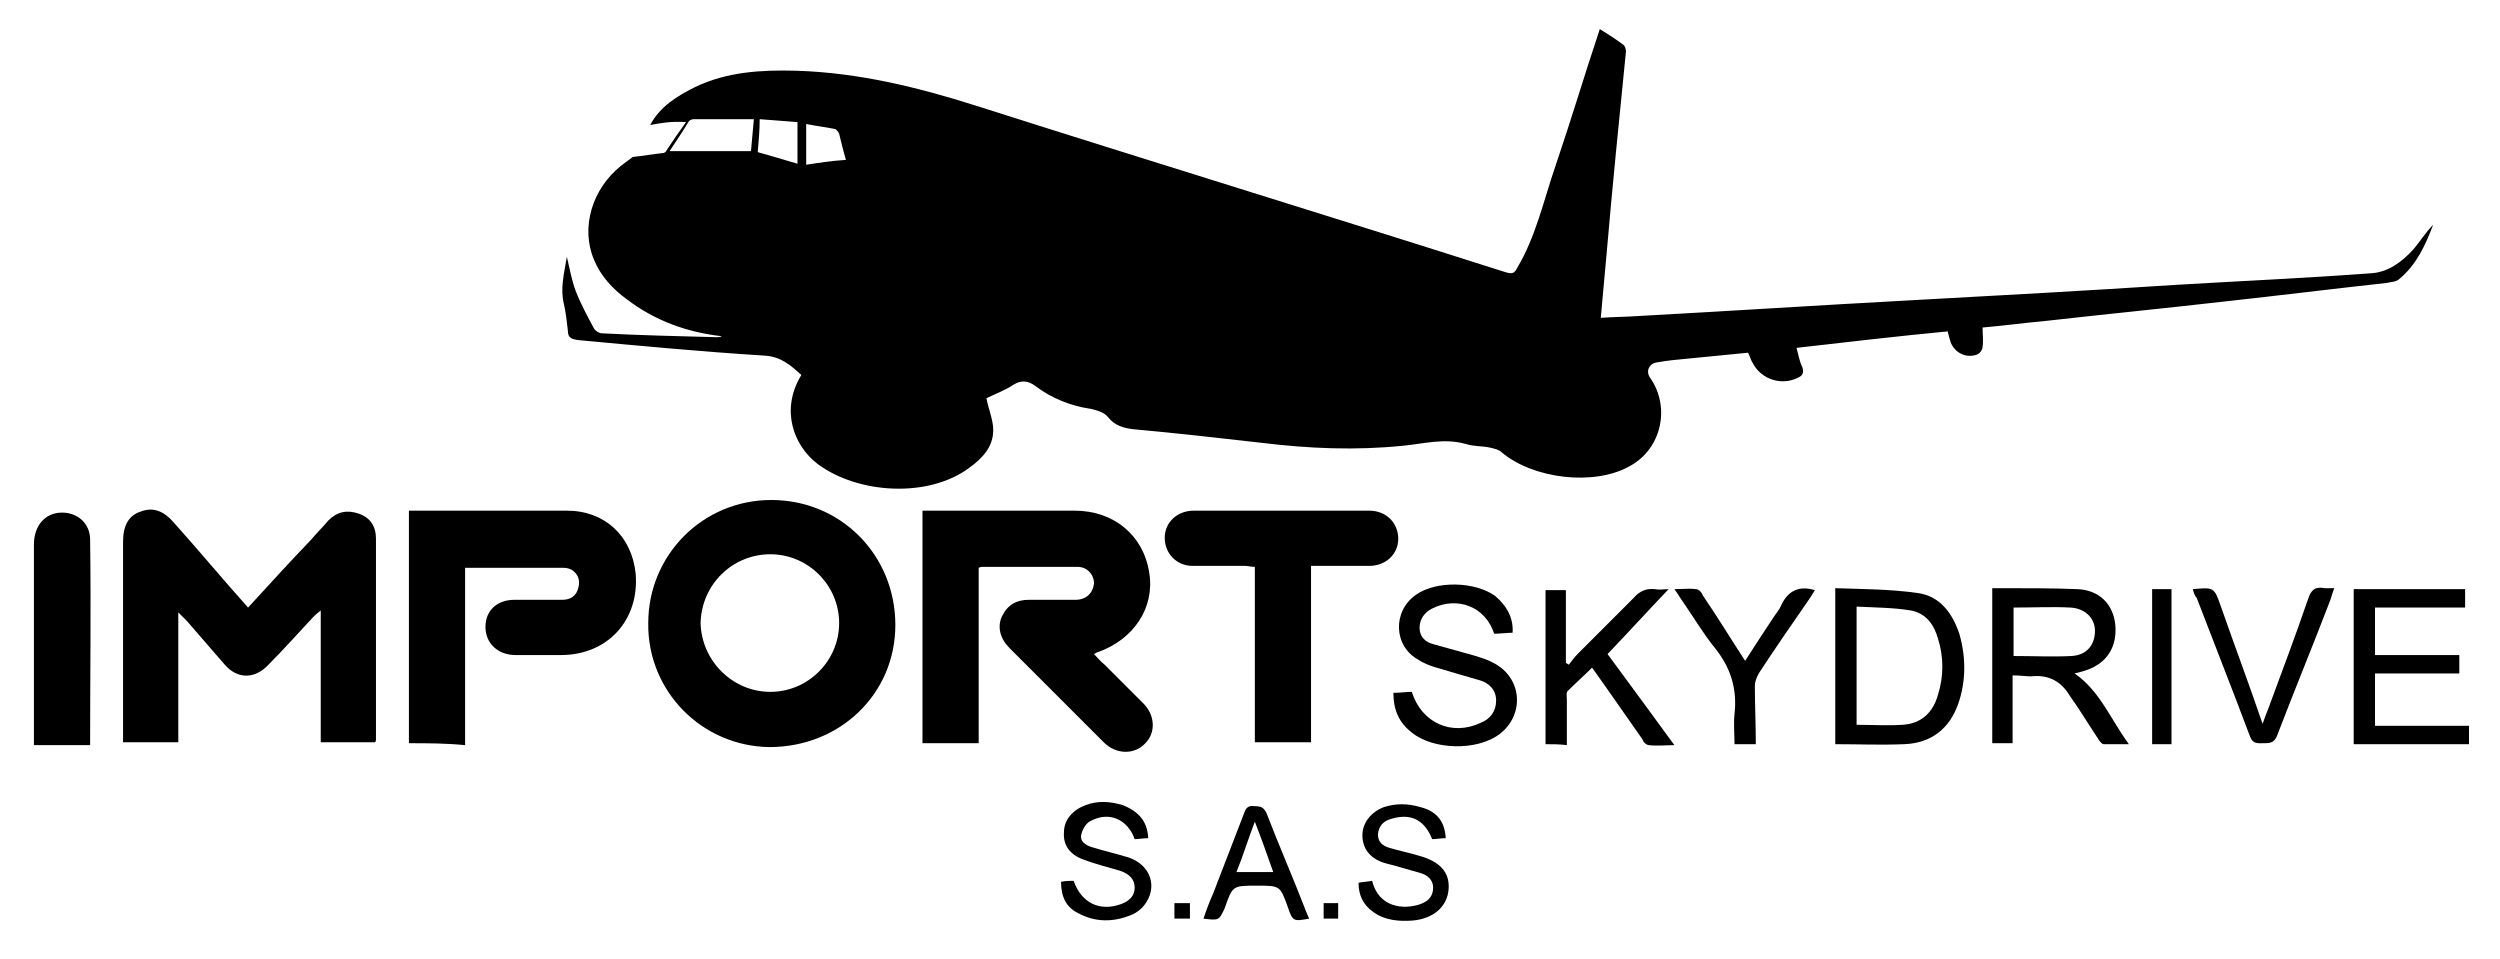
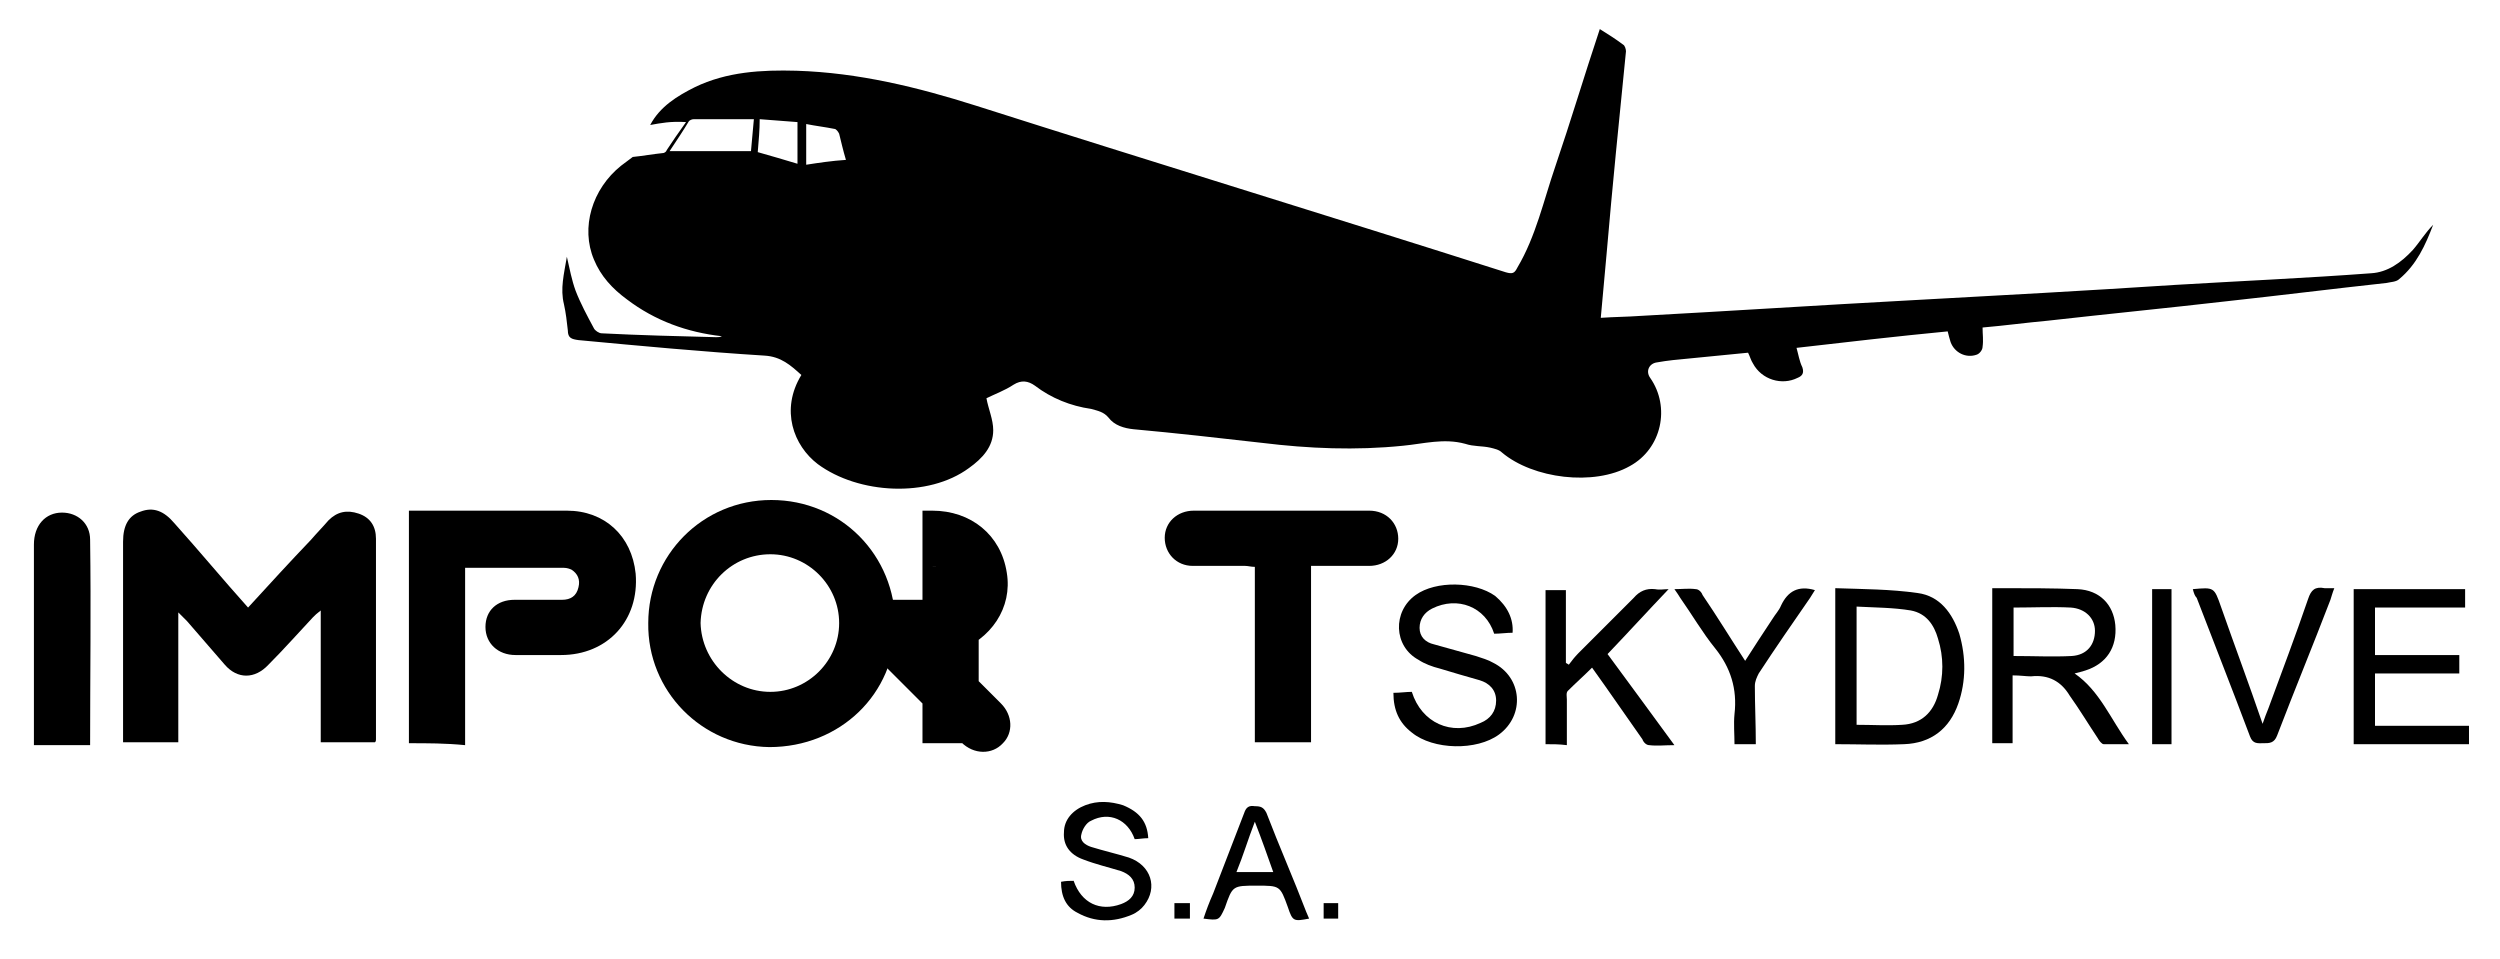
<svg xmlns="http://www.w3.org/2000/svg" version="1.1" id="Capa_1" x="0px" y="0px" width="258px" height="99px" viewBox="0 0 258 99" style="enable-background:new 0 0 258 99;" xml:space="preserve">
  <style type="text/css">
	.st0{fill:#0D121C;}
	.st1{fill:#314360;}
	.st2{fill:#FFFFFF;}
	.st3{opacity:0.15;fill:none;stroke:#000000;stroke-miterlimit:10;}
	.st4{opacity:0.25;}
	.st5{fill:none;stroke:#FFFFFF;stroke-miterlimit:10;}
	.st6{fill:#E6E6E6;}
	.st7{fill:#F4F4F4;}
	.st8{fill:none;stroke:#CCCCCC;stroke-miterlimit:10;}
	.st9{fill:#B3B3B3;}
	.st10{fill:none;stroke:#E6E6E6;stroke-miterlimit:10;}
	.st11{fill:none;stroke:#B3B3B3;stroke-miterlimit:10;}
	.st12{fill:#808080;}
	.st13{fill:#606060;}
	.st14{opacity:0.5;}
	.st15{clip-path:url(#SVGID_00000087404690240725108010000016558740788110430637_);}
	.st16{filter:url(#Adobe_OpacityMaskFilter);}
	
		.st17{clip-path:url(#SVGID_00000104665476824624472480000016462797306383565495_);fill:url(#SVGID_00000103955142199724945230000014002579878473520026_);}
	
		.st18{clip-path:url(#SVGID_00000104665476824624472480000016462797306383565495_);mask:url(#SVGID_00000134952049311935745650000011364238658565798287_);fill:url(#SVGID_00000062888643315819431600000011848714480527095183_);}
	.st19{opacity:0.35;}
	.st20{clip-path:url(#SVGID_00000110454923926068155110000012006362616780042929_);}
	.st21{filter:url(#Adobe_OpacityMaskFilter_00000145039436307607697800000017075683169250347432_);}
	
		.st22{clip-path:url(#SVGID_00000107551064211124368740000004199940689775023021_);fill:url(#SVGID_00000151539147524202181000000008401560299917366669_);}
	
		.st23{clip-path:url(#SVGID_00000107551064211124368740000004199940689775023021_);mask:url(#SVGID_00000183215929265696494290000006377805380405910670_);fill:url(#SVGID_00000083063441646180332570000007998824296705468847_);}
	.st24{filter:url(#Adobe_OpacityMaskFilter_00000052796217767325078850000009035726503552219279_);}
	
		.st25{clip-path:url(#SVGID_00000049200779050850913310000001364881547196863898_);fill:url(#SVGID_00000146460692221857277050000016740187425108374416_);}
	
		.st26{clip-path:url(#SVGID_00000049200779050850913310000001364881547196863898_);mask:url(#SVGID_00000115502104107474766560000009569390926005359283_);fill:url(#SVGID_00000163764545399530016460000015195187631935640508_);}
	.st27{clip-path:url(#SVGID_00000121268137112195438050000016016655125798874024_);}
	.st28{filter:url(#Adobe_OpacityMaskFilter_00000058550062131797771340000017489723384060356514_);}
	
		.st29{clip-path:url(#SVGID_00000115504897341620237830000018309162445886995623_);fill:url(#SVGID_00000073687837745999006810000008916372651521433497_);}
	
		.st30{clip-path:url(#SVGID_00000115504897341620237830000018309162445886995623_);mask:url(#SVGID_00000147921930345084153720000015344937708448082613_);fill:url(#SVGID_00000109729492877451101390000006911046507694436027_);}
	.st31{clip-path:url(#SVGID_00000103952014694079093330000004229030425783196337_);}
	.st32{filter:url(#Adobe_OpacityMaskFilter_00000175283361266802504930000013086610949312094605_);}
	
		.st33{clip-path:url(#SVGID_00000005252559454719410550000001454254603468387509_);fill:url(#SVGID_00000014615163486899569480000018207897831243222719_);}
	
		.st34{clip-path:url(#SVGID_00000005252559454719410550000001454254603468387509_);mask:url(#SVGID_00000134231352244479164910000011138807083603085706_);fill:url(#SVGID_00000086681253817350583930000004953493083316870058_);}
	.st35{filter:url(#Adobe_OpacityMaskFilter_00000060002940896565789870000003281881581032219062_);}
	
		.st36{clip-path:url(#SVGID_00000033329081976731252040000014529168482570609849_);fill:url(#SVGID_00000058577198420369747310000010254740669818608828_);}
	
		.st37{clip-path:url(#SVGID_00000033329081976731252040000014529168482570609849_);mask:url(#SVGID_00000070094171051448857370000003504015265003849914_);fill:url(#SVGID_00000116916054668146222410000008884935280384659334_);}
	.st38{fill:none;stroke:#606060;stroke-miterlimit:10;}
	.st39{fill:#4D97CD;}
	.st40{fill:#1A1A1A;}
	.st41{fill:#29ABE2;}
	.st42{fill:none;stroke:#29ABE2;stroke-miterlimit:10;}
	.st43{opacity:0.12;fill:#FFFFFF;}
	.st44{clip-path:url(#SVGID_00000158029655527915449710000018036774868808841898_);}
	.st45{fill:none;stroke:#000000;stroke-miterlimit:10;}
	.st46{clip-path:url(#SVGID_00000028319102602931073060000007322488487323918997_);}
	.st47{filter:url(#Adobe_OpacityMaskFilter_00000052075218607797009230000017183464570871358381_);}
	
		.st48{clip-path:url(#SVGID_00000165210069800862954460000012675190674055250072_);fill:url(#SVGID_00000163033264706039765820000008495529302099476908_);}
	
		.st49{clip-path:url(#SVGID_00000165210069800862954460000012675190674055250072_);mask:url(#SVGID_00000073696365209114396530000001535171013571787185_);fill:url(#SVGID_00000139981262286813205130000001364015873726773150_);}
	.st50{clip-path:url(#SVGID_00000058547829859760711120000003515736021356354441_);}
	.st51{filter:url(#Adobe_OpacityMaskFilter_00000164483110786268180750000006229235682273934468_);}
	
		.st52{clip-path:url(#SVGID_00000104678447089419151070000007606624677227434379_);fill:url(#SVGID_00000129185733577260789190000003448521053631936674_);}
	
		.st53{clip-path:url(#SVGID_00000104678447089419151070000007606624677227434379_);mask:url(#SVGID_00000051369008687353465570000007706914223157960357_);fill:url(#SVGID_00000114057920676698153780000010220697294145281443_);}
	.st54{filter:url(#Adobe_OpacityMaskFilter_00000111907640914146914000000015238925573113493392_);}
	
		.st55{clip-path:url(#SVGID_00000002358665545180021410000006801482951369540229_);fill:url(#SVGID_00000151536193190467026680000005006418383954567348_);}
	
		.st56{clip-path:url(#SVGID_00000002358665545180021410000006801482951369540229_);mask:url(#SVGID_00000154412163532160535280000003514834254791415708_);fill:url(#SVGID_00000086687288351507803470000000439732335819069366_);}
	.st57{opacity:0.6;}
</style>
  <g>
    <path d="M67.1,12.9c1-1.9,2.8-3,4.6-3.9c3.3-1.6,6.9-1.8,10.5-1.7c6.4,0.2,12.5,1.7,18.5,3.6c18.2,5.8,36.5,11.4,54.7,17.2   c0.7,0.2,0.9,0.1,1.2-0.5c1.9-3.2,2.7-6.9,3.9-10.4c1.6-4.7,3-9.4,4.6-14.2c0.8,0.5,1.6,1,2.4,1.6c0.2,0.1,0.3,0.5,0.3,0.7   c-0.7,7-1.4,13.9-2,20.9c-0.2,2.2-0.4,4.3-0.6,6.6c1.4-0.1,2.7-0.1,4.1-0.2c9.2-0.5,18.4-1.1,27.7-1.6c9.2-0.5,18.3-1,27.5-1.6   c6.7-0.4,13.5-0.7,20.2-1.2c1.7-0.1,3.1-1.1,4.3-2.4c0.7-0.8,1.3-1.8,2.1-2.6c-0.8,2.1-1.7,4.1-3.5,5.6c-0.3,0.3-0.9,0.3-1.3,0.4   c-5.5,0.6-11.1,1.3-16.6,1.9c-6.1,0.7-12.2,1.3-18.4,2c-2.2,0.2-4.4,0.5-6.7,0.7c0,0.7,0.1,1.3,0,2c0,0.3-0.3,0.7-0.6,0.8   c-1.1,0.4-2.3-0.2-2.7-1.3c-0.1-0.3-0.2-0.7-0.3-1.1c-5.2,0.5-10.4,1.1-15.6,1.7c0.2,0.7,0.3,1.4,0.6,2c0.2,0.6,0,0.9-0.5,1.1   c-1.6,0.8-3.7,0.2-4.6-1.5c-0.2-0.3-0.3-0.7-0.5-1.1c-2,0.2-4.1,0.4-6.1,0.6c-1.1,0.1-2.2,0.2-3.3,0.4c-0.8,0.1-1.2,0.9-0.7,1.6   c2.1,3,1.2,7.3-2.1,9.1c-3.7,2.1-10,1.3-13.2-1.4c-0.3-0.3-0.8-0.4-1.2-0.5c-0.9-0.2-1.7-0.1-2.6-0.4c-2.2-0.6-4.3,0-6.4,0.2   c-4.9,0.5-9.7,0.3-14.6-0.3c-4.4-0.5-8.8-1-13.2-1.4c-1-0.1-2-0.4-2.6-1.2c-0.5-0.6-1.1-0.7-1.8-0.9c-2.1-0.3-4.1-1.1-5.8-2.4   c-0.7-0.5-1.4-0.6-2.2-0.1c-0.9,0.6-2,1-2.8,1.4c0.2,1.1,0.7,2.2,0.7,3.3c0,1.7-1.1,2.9-2.5,3.9c-4.2,3.1-11.4,2.7-15.6-0.4   c-2.5-1.9-3.9-5.6-1.7-9.2c-1.1-1-2.1-1.9-3.8-2c-6.4-0.4-12.8-1-19.2-1.6c-0.7-0.1-1.1-0.2-1.1-1c-0.1-0.9-0.2-1.8-0.4-2.7   c-0.4-1.6,0-3.1,0.3-4.9c0.3,1.3,0.5,2.4,0.9,3.5c0.5,1.3,1.2,2.6,1.9,3.9c0.1,0.2,0.5,0.5,0.8,0.5c3.9,0.2,7.9,0.3,11.8,0.4   c0.2,0,0.4,0,0.6-0.1c-3.6-0.4-6.9-1.6-9.8-3.8c-1.5-1.1-2.7-2.4-3.4-4.1c-1.4-3.3-0.2-7.3,2.8-9.7c0.4-0.3,0.8-0.6,1.2-0.9   c1-0.1,2.1-0.3,3.1-0.4c0.2,0,0.4-0.2,0.4-0.3c0.6-0.9,1.2-1.8,2-2.9C69.2,12.5,68.2,12.7,67.1,12.9z M77.8,12.3   c-2.1,0-4.2,0-6.2,0c-0.2,0-0.4,0.1-0.5,0.2c-0.6,1-1.2,1.9-2,3.1c1.6,0,2.9,0,4.3,0c1.4,0,2.7,0,4.1,0   C77.6,14.4,77.7,13.3,77.8,12.3z M78.2,15.7c1.4,0.4,2.8,0.8,4.1,1.2c0-1.5,0-2.9,0-4.3c-1.4-0.1-2.6-0.2-3.9-0.3   C78.4,13.4,78.3,14.5,78.2,15.7z M87.3,16.5c-0.3-1-0.5-1.9-0.7-2.7c-0.1-0.2-0.3-0.5-0.5-0.5c-1-0.2-1.9-0.3-2.9-0.5   c0,1.4,0,2.7,0,4.2C84.5,16.8,85.8,16.6,87.3,16.5z" />
-     <path d="M101,58.6c0,6,0,12,0,18.1c-1.9,0-3.8,0-5.8,0c0-8,0-15.9,0-24c0.3,0,0.6,0,1,0c4.9,0,9.8,0,14.7,0c4,0,7.1,2.5,7.7,6.4   c0.6,3.6-1.6,6.9-5.3,8.2c-0.1,0-0.2,0.1-0.4,0.2c0.4,0.4,0.7,0.8,1.1,1.1c1.3,1.3,2.6,2.6,4,4c1.2,1.2,1.3,3,0.2,4.1   c-1.1,1.2-3,1.2-4.3-0.1c-3.2-3.2-6.5-6.5-9.7-9.7c-1-1-1.3-2.2-0.8-3.3c0.6-1.2,1.5-1.7,2.8-1.7c1.6,0,3.2,0,4.8,0   c1.1,0,1.8-0.7,1.9-1.7c0-0.9-0.7-1.7-1.7-1.7c-3.3,0-6.5,0-9.8,0C101.3,58.5,101.2,58.5,101,58.6z" />
+     <path d="M101,58.6c0,6,0,12,0,18.1c-1.9,0-3.8,0-5.8,0c0-8,0-15.9,0-24c0.3,0,0.6,0,1,0c4,0,7.1,2.5,7.7,6.4   c0.6,3.6-1.6,6.9-5.3,8.2c-0.1,0-0.2,0.1-0.4,0.2c0.4,0.4,0.7,0.8,1.1,1.1c1.3,1.3,2.6,2.6,4,4c1.2,1.2,1.3,3,0.2,4.1   c-1.1,1.2-3,1.2-4.3-0.1c-3.2-3.2-6.5-6.5-9.7-9.7c-1-1-1.3-2.2-0.8-3.3c0.6-1.2,1.5-1.7,2.8-1.7c1.6,0,3.2,0,4.8,0   c1.1,0,1.8-0.7,1.9-1.7c0-0.9-0.7-1.7-1.7-1.7c-3.3,0-6.5,0-9.8,0C101.3,58.5,101.2,58.5,101,58.6z" />
    <path d="M25.6,62.7c2.2-2.4,4.3-4.7,6.5-7c0.6-0.7,1.2-1.3,1.8-2c0.9-0.9,1.9-1.1,3.1-0.7c1.2,0.4,1.8,1.3,1.8,2.6   c0,6.9,0,13.8,0,20.7c0,0.1,0,0.2-0.1,0.3c-1.8,0-3.7,0-5.6,0c0-4.5,0-8.9,0-13.6c-0.4,0.3-0.6,0.5-0.8,0.7c-1.5,1.6-3,3.3-4.6,4.9   c-1.4,1.5-3.2,1.5-4.5,0c-1.3-1.5-2.6-3-3.9-4.5c-0.2-0.2-0.5-0.5-0.9-0.9c0,4.6,0,9,0,13.4c-2,0-3.8,0-5.7,0c0-0.3,0-0.6,0-0.9   c0-6.6,0-13.2,0-19.8c0-1.7,0.6-2.7,1.8-3.1c1.3-0.5,2.4-0.1,3.5,1.2C20.6,56.9,23,59.8,25.6,62.7z" />
    <path d="M66.9,64.3c0-7,5.6-12.7,12.7-12.7c7.2,0,12.8,5.7,12.8,12.9c0,7.1-5.7,12.6-13,12.6C72.4,77,66.8,71.3,66.9,64.3z    M79.5,71.4c3.9,0,7.1-3.2,7.1-7.1c0-3.9-3.2-7.1-7.1-7.1c-3.9,0-7.1,3.1-7.2,7.1C72.4,68.2,75.6,71.4,79.5,71.4z" />
    <path d="M42.2,76.7c0-8,0-15.9,0-24c0.4,0,0.7,0,1.1,0c5.1,0,10.1,0,15.2,0c3.9,0,6.7,2.6,7.1,6.5c0.4,4.8-2.9,8.4-7.7,8.4   c-1.6,0-3.1,0-4.7,0c-1.8,0-3.1-1.2-3.1-2.9c0-1.7,1.2-2.8,3-2.8c1.6,0,3.2,0,4.9,0c0.9,0,1.5-0.4,1.7-1.3c0.2-0.8-0.1-1.4-0.7-1.8   c-0.2-0.1-0.5-0.2-0.8-0.2c-3.1,0-6.2,0-9.2,0c-0.3,0-0.6,0-1,0c0,6.1,0,12.2,0,18.3C46,76.7,44.1,76.7,42.2,76.7z" />
    <path d="M135.3,76.6c-2,0-3.9,0-5.8,0c0-6,0-12,0-18.1c-0.4,0-0.7-0.1-1-0.1c-1.8,0-3.6,0-5.4,0c-1.7,0-2.9-1.3-2.9-2.9   c0-1.6,1.3-2.8,3-2.8c6,0,12.1,0,18.1,0c1.8,0,3,1.3,3,2.9c0,1.6-1.3,2.8-3,2.8c-2,0-3.9,0-6,0C135.3,64.5,135.3,70.6,135.3,76.6z" />
    <path d="M3.5,76.9c0-0.3,0-0.6,0-0.9c0-6.6,0-13.2,0-19.8c0-2,1.2-3.3,2.9-3.3c1.6,0,2.9,1.1,2.9,2.8c0.1,7.1,0,14.1,0,21.2   C7.4,76.9,5.6,76.9,3.5,76.9z" />
    <path d="M207.7,69.7c0,2.4,0,4.7,0,7c-0.7,0-1.4,0-2.1,0c0-5.3,0-10.6,0-16c0.4,0,0.8,0,1.2,0c2.5,0,5.1,0,7.6,0.1   c2.3,0.1,3.7,1.6,3.9,3.7c0.2,2.3-0.9,4-3.1,4.7c-0.3,0.1-0.7,0.2-1.1,0.3c2.6,1.8,3.7,4.7,5.6,7.3c-1,0-1.8,0-2.6,0   c-0.2,0-0.5-0.4-0.6-0.6c-1-1.5-1.9-3-2.9-4.4c-0.9-1.5-2.2-2.2-4-2C209.1,69.8,208.5,69.7,207.7,69.7z M207.8,67.7   c2.1,0,4.1,0.1,6,0c1.6-0.1,2.4-1.2,2.4-2.6c0-1.3-1-2.3-2.5-2.4c-1.9-0.1-3.9,0-5.9,0C207.8,64.3,207.8,66,207.8,67.7z" />
    <path d="M189.4,76.8c0-5.3,0-10.6,0-16.1c2.9,0.1,5.7,0.1,8.5,0.5c2.3,0.3,3.6,2.1,4.3,4.2c0.7,2.4,0.7,4.9-0.1,7.2   c-0.9,2.6-2.8,4.1-5.6,4.2C194.1,76.9,191.8,76.8,189.4,76.8z M191.6,62.6c0,4.2,0,8.2,0,12.2c1.6,0,3.2,0.1,4.7,0   c2-0.1,3.2-1.3,3.7-3.1c0.6-1.9,0.6-3.9,0-5.8c-0.4-1.4-1.2-2.6-2.8-2.9C195.4,62.7,193.5,62.7,191.6,62.6z" />
    <path d="M242.9,60.8c3.9,0,7.7,0,11.5,0c0,0.6,0,1.2,0,1.9c-3.1,0-6.2,0-9.3,0c0,1.6,0,3.2,0,4.9c2.9,0,5.8,0,8.7,0   c0,0.7,0,1.3,0,1.9c-2.9,0-5.8,0-8.7,0c0,1.8,0,3.6,0,5.4c3.2,0,6.4,0,9.7,0c0,0.7,0,1.2,0,1.9c-3.9,0-7.9,0-11.9,0   C242.9,71.5,242.9,66.2,242.9,60.8z" />
    <path d="M156.1,65.3c-0.6,0-1.3,0.1-1.9,0.1c-0.9-2.8-3.8-3.9-6.4-2.6c-0.8,0.4-1.3,1.1-1.3,2c0,0.9,0.6,1.5,1.5,1.7   c1.4,0.4,2.9,0.8,4.3,1.2c0.6,0.2,1.3,0.4,1.8,0.7c3,1.5,3.3,5.4,0.6,7.4c-2.3,1.7-6.8,1.6-9-0.2c-1.3-1-1.9-2.3-1.9-4.1   c0.7,0,1.3-0.1,1.9-0.1c1,3.2,4.1,4.6,7.1,3.2c1-0.4,1.6-1.2,1.6-2.3c0-1.1-0.7-1.8-1.7-2.1c-1.4-0.4-2.8-0.8-4.1-1.2   c-0.8-0.2-1.6-0.5-2.2-0.9c-2.6-1.4-2.7-5-0.3-6.7c2.1-1.5,6.1-1.4,8.2,0.1C155.6,62.6,156.2,63.9,156.1,65.3z" />
    <path d="M159.5,76.8c0-5.3,0-10.6,0-15.9c0.7,0,1.4,0,2.1,0c0,2.5,0,5,0,7.5c0.1,0.1,0.2,0.1,0.3,0.2c0.3-0.4,0.6-0.8,1-1.2   c1.9-1.9,3.8-3.8,5.7-5.7c0.6-0.7,1.3-1,2.2-0.9c0.5,0.1,0.9,0,1.4,0c-2.1,2.2-4.1,4.4-6.3,6.7c2.2,3,4.5,6.1,6.9,9.4   c-1,0-1.8,0.1-2.6,0c-0.3,0-0.6-0.3-0.7-0.6c-1.7-2.4-3.4-4.9-5.2-7.4c-0.8,0.8-1.7,1.6-2.5,2.4c-0.2,0.2-0.1,0.6-0.1,0.9   c0,1.5,0,3.1,0,4.7C160.9,76.8,160.3,76.8,159.5,76.8z" />
    <path d="M226.3,60.8c2.2-0.2,2.2-0.2,2.9,1.8c1.4,4,2.9,8,4.3,12.1c0.2-0.6,0.4-1.1,0.6-1.6c1.4-3.8,2.8-7.5,4.1-11.3   c0.3-0.9,0.7-1.3,1.7-1.1c0.3,0,0.6,0,1,0c-0.2,0.5-0.3,0.9-0.4,1.2c-1.8,4.7-3.7,9.3-5.5,14c-0.3,0.8-0.8,0.8-1.4,0.8   c-0.6,0-1.1,0.1-1.4-0.7c-1.8-4.8-3.7-9.6-5.5-14.3C226.5,61.5,226.4,61.2,226.3,60.8z" />
    <path d="M181.2,76.8c-0.8,0-1.4,0-2.2,0c0-1-0.1-2.1,0-3.1c0.3-2.6-0.4-4.8-2-6.8c-1.3-1.6-2.4-3.5-3.6-5.2   c-0.2-0.3-0.3-0.5-0.6-0.9c0.8,0,1.5-0.1,2.2,0c0.3,0,0.6,0.3,0.7,0.6c1.5,2.2,2.9,4.5,4.4,6.8c0.9-1.4,1.8-2.8,2.8-4.3   c0.3-0.5,0.7-0.9,0.9-1.4c0.7-1.5,1.8-2.1,3.5-1.6c-0.2,0.3-0.3,0.5-0.5,0.8c-1.8,2.6-3.6,5.2-5.3,7.8c-0.2,0.4-0.4,0.8-0.4,1.3   C181.1,72.7,181.2,74.7,181.2,76.8z" />
-     <path d="M149.2,86.5c-0.5,0-1,0.1-1.4,0.1c-0.8-2-2.2-2.7-4.2-2.1c-0.8,0.2-1.3,0.7-1.4,1.6c0,0.8,0.5,1.2,1.2,1.4   c1,0.3,2,0.5,3,0.8c2.2,0.6,3.2,1.7,3.1,3.4c-0.1,1.8-1.5,3.1-3.7,3.3c-1.4,0.1-2.9,0-4.1-0.9c-1-0.7-1.5-1.7-1.5-3   c0.5-0.1,0.9-0.1,1.4-0.2c0.7,2.8,3.3,3,5,2.4c0.8-0.3,1.3-0.8,1.3-1.7c0-0.8-0.6-1.3-1.3-1.5c-0.7-0.2-1.4-0.4-2.1-0.6   c-0.6-0.2-1.2-0.3-1.8-0.5c-1.4-0.5-2.1-1.5-2.1-2.8c0-1.3,0.9-2.4,2.2-2.9c1.2-0.4,2.5-0.4,3.8,0   C148.2,83.7,149.1,84.7,149.2,86.5z" />
    <path d="M118.5,86.5c-0.5,0-1,0.1-1.4,0.1c-0.7-2-2.6-2.9-4.5-1.9c-0.5,0.2-0.9,0.9-1,1.4c-0.2,0.7,0.4,1.1,1,1.3   c1.3,0.4,2.6,0.7,3.9,1.1c2.3,0.8,3,3.1,1.6,4.9c-0.3,0.4-0.8,0.8-1.3,1c-1.9,0.8-3.8,0.8-5.6-0.2c-1.2-0.6-1.7-1.7-1.7-3.2   c0.5-0.1,0.9-0.1,1.3-0.1c0.8,2.3,2.7,3.2,4.9,2.4c0.8-0.3,1.4-0.8,1.4-1.7c0-0.9-0.6-1.4-1.4-1.7c-1.3-0.4-2.6-0.7-3.9-1.2   c-1.4-0.5-2.1-1.5-2-2.8c0-1.3,0.9-2.3,2.2-2.8c1.3-0.5,2.6-0.4,3.9,0C117.6,83.8,118.4,84.8,118.5,86.5z" />
    <path d="M124.2,94.8c0.3-0.9,0.6-1.7,1-2.6c1.1-2.8,2.1-5.5,3.2-8.3c0.2-0.6,0.5-0.8,1.1-0.7c0.6,0,0.9,0.1,1.2,0.7   c1.3,3.4,2.8,6.8,4.1,10.2c0.1,0.2,0.2,0.5,0.3,0.7c-1.6,0.3-1.7,0.3-2.2-1.2c-0.8-2.2-0.8-2.2-3.2-2.2c-2.5,0-2.5,0-3.3,2.3   C125.8,95,125.8,95,124.2,94.8z M129.5,84.8c-0.7,1.8-1.2,3.5-1.9,5.2c1.3,0,2.5,0,3.8,0C130.8,88.3,130.2,86.6,129.5,84.8z" />
    <path d="M224.1,76.8c-0.7,0-1.3,0-2,0c0-5.3,0-10.6,0-16c0.7,0,1.3,0,2,0C224.1,66.1,224.1,71.4,224.1,76.8z" />
    <path d="M121.2,94.8c0-0.5,0-1,0-1.6c0.5,0,1,0,1.6,0c0,0.5,0,1,0,1.6C122.3,94.8,121.8,94.8,121.2,94.8z" />
    <path d="M136.6,93.2c0.5,0,1,0,1.5,0c0,0.5,0,1,0,1.6c-0.5,0-1,0-1.5,0C136.6,94.3,136.6,93.8,136.6,93.2z" />
  </g>
</svg>